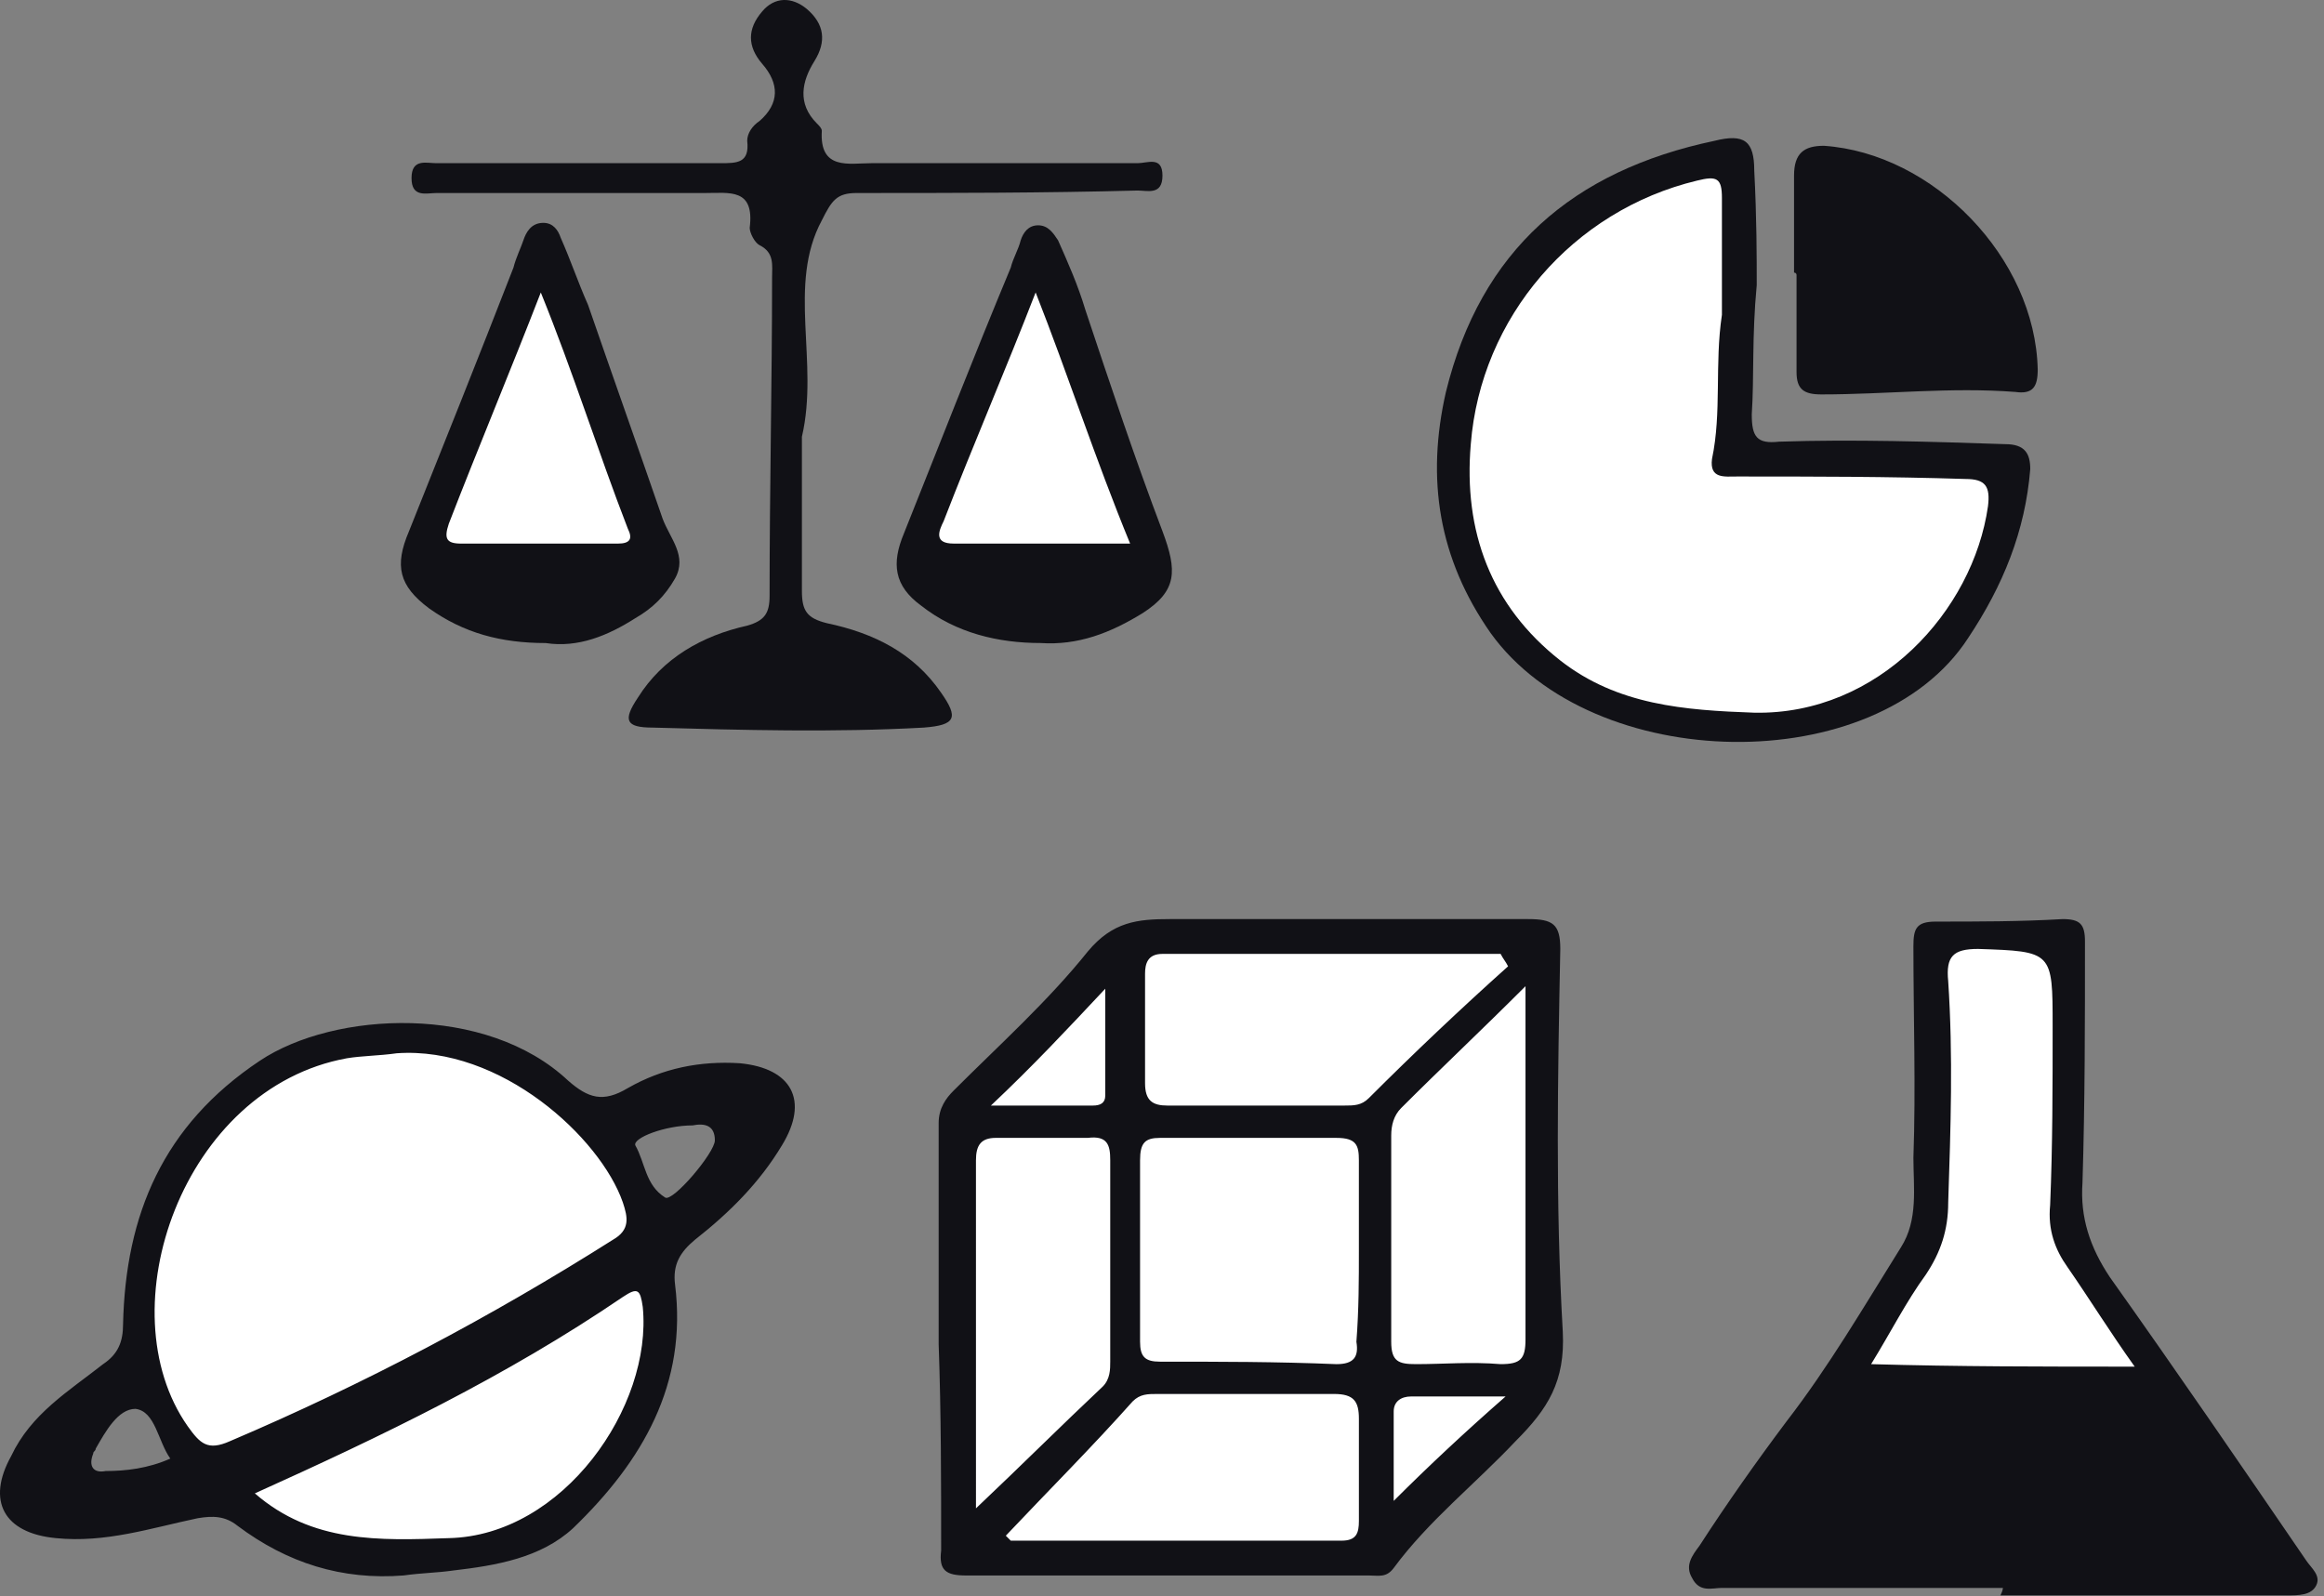
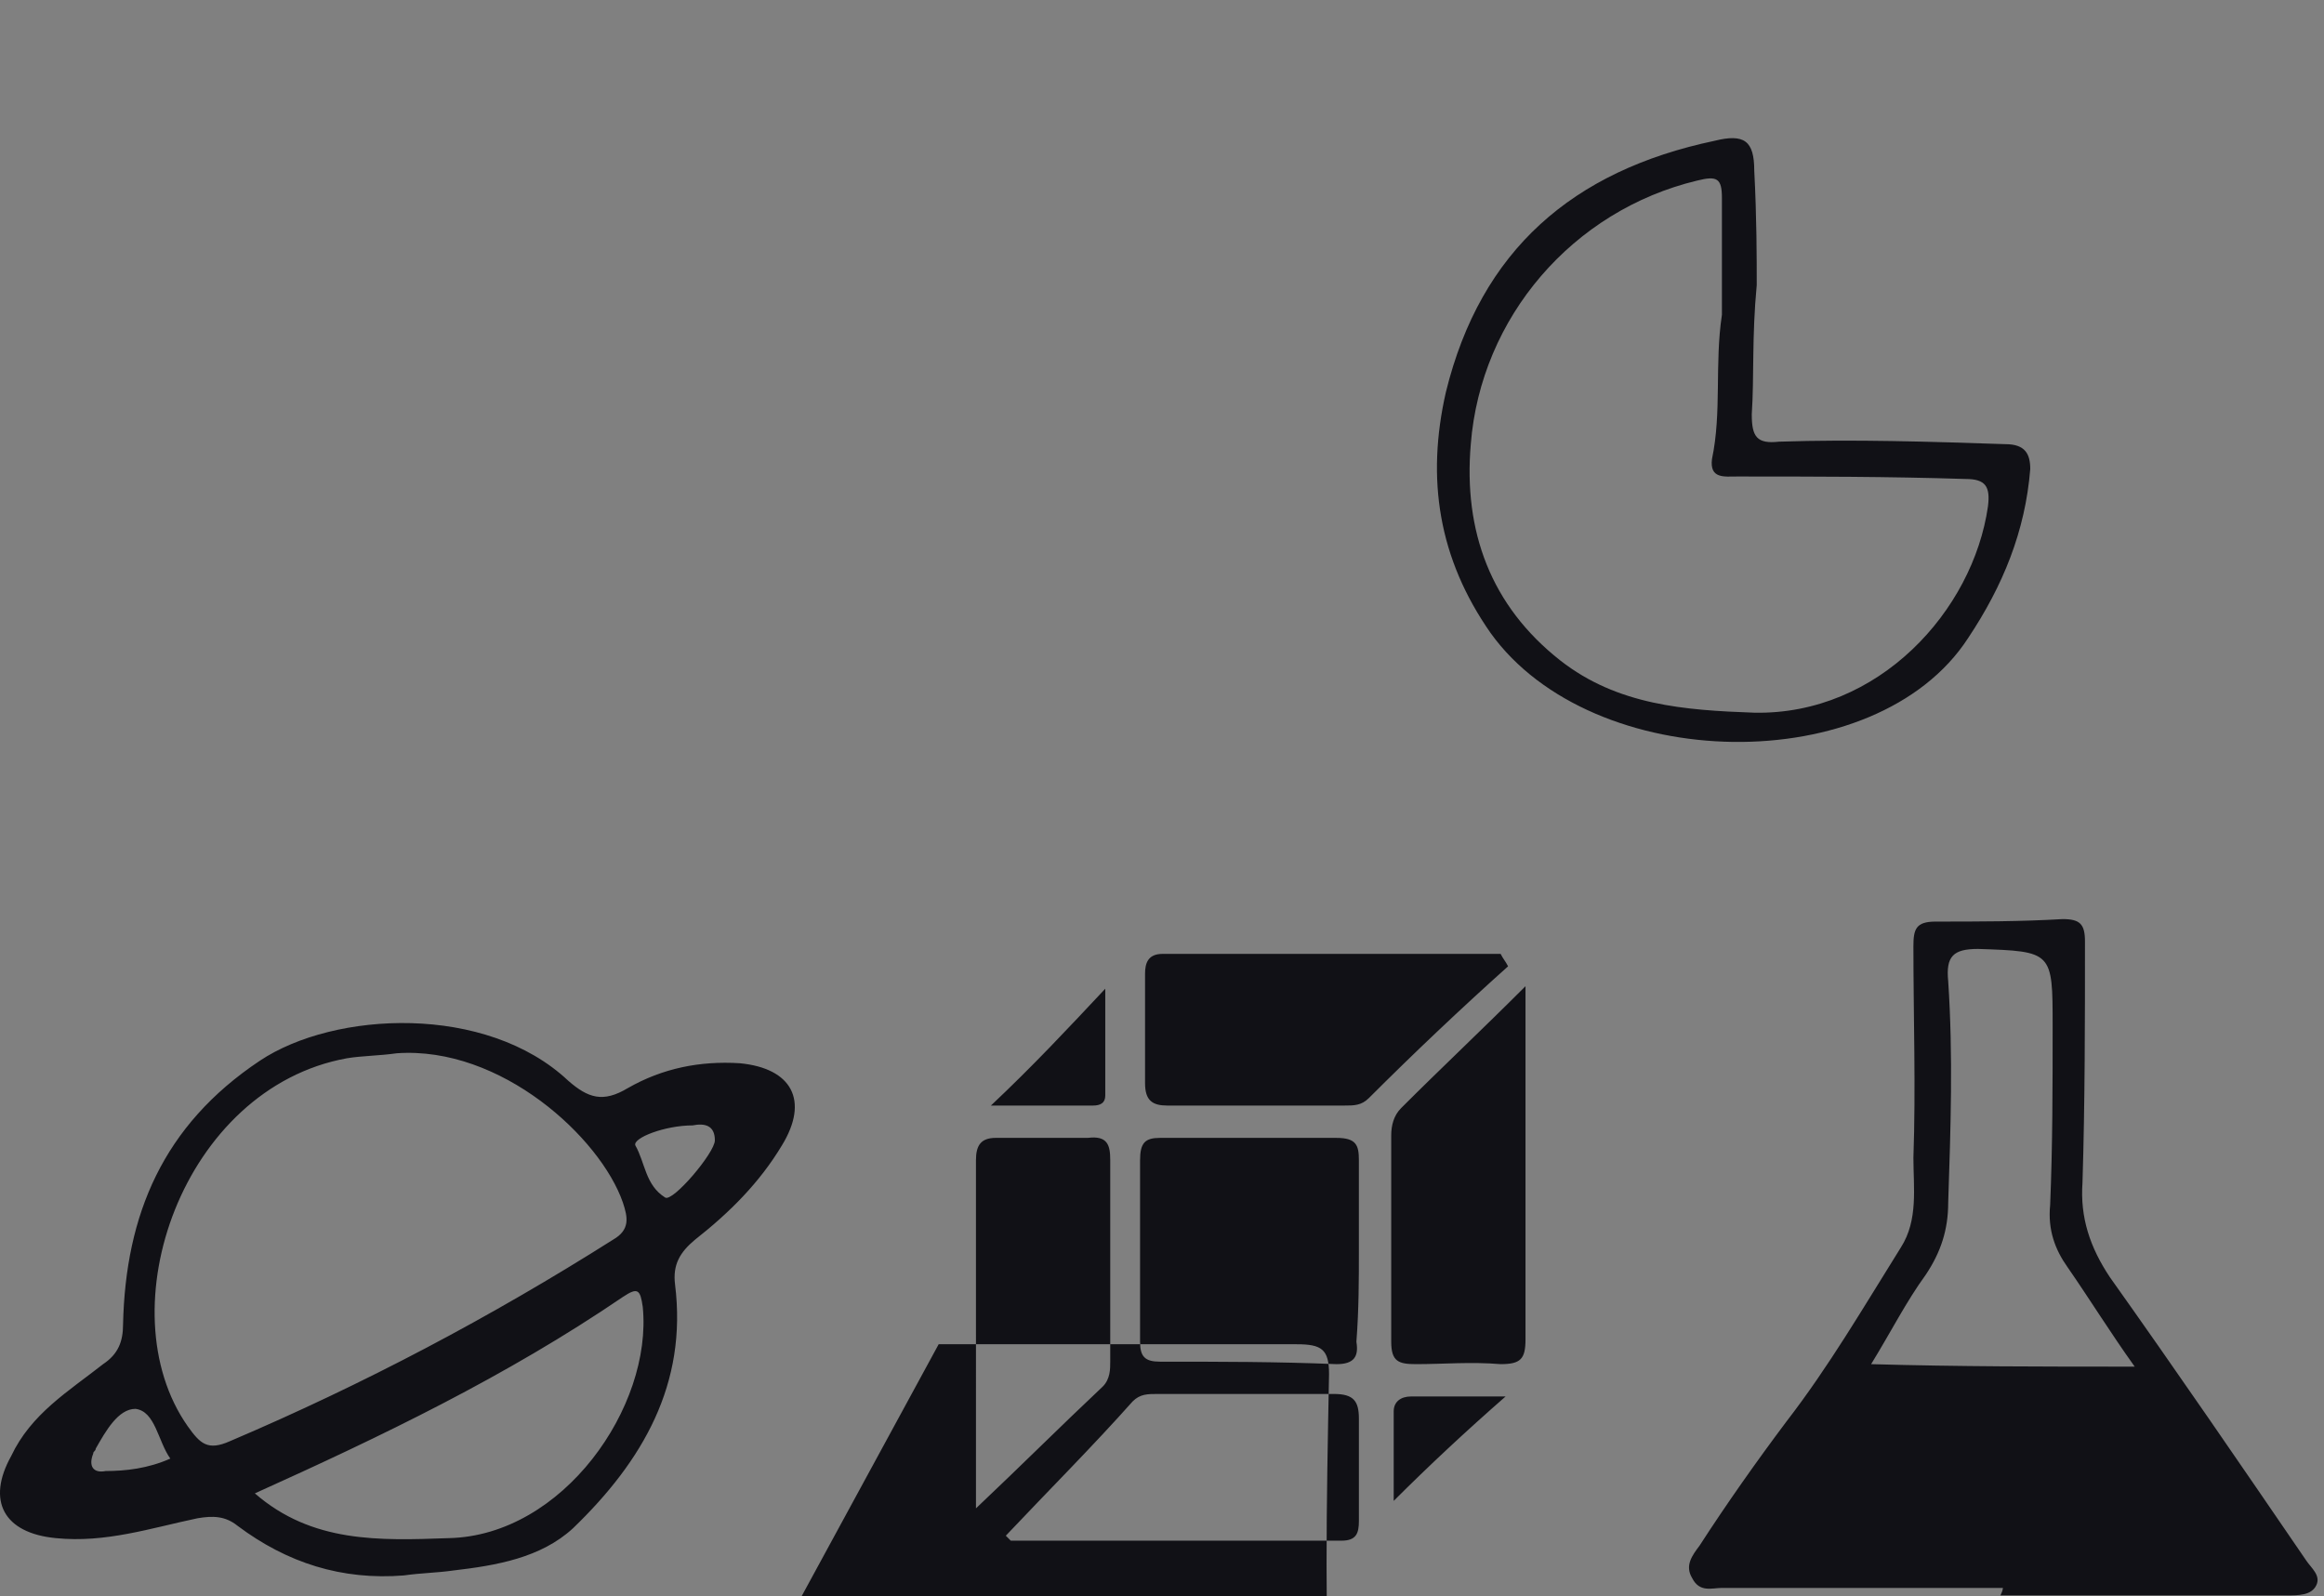
<svg xmlns="http://www.w3.org/2000/svg" height="136" viewBox="0 0 198 136" width="198">
  <rect x="0" y="0" width="198" height="136" fill="#808080" stroke="none" />
  <g fill="none" fill-rule="evenodd">
    <g fill="#fff" fill-rule="nonzero">
-       <path d="m164.711 79.58h11.652v24.151l1.058 4.237 9.957 15.889-28.6-3.39s-1.271-2.542-1.271-2.754c0-.212 3.177-6.779 3.177-6.779l4.026-6.991v-18.643zm-67.367.636 34.108-.636s.424 9.957.424 10.169v27.54l-4.025 4.872-11.44 10.804h-34.955v-8.05-29.871zm-75.843 11.228 6.991-2.542 6.567-.847 5.72 1.059s4.872 2.754 5.296 3.178c.424.424 4.661 3.39 4.661 3.39s1.907 2.754 2.119 3.178 1.483 5.084 1.483 5.084l1.271 4.025.847 4.237v3.178c0 .424-1.483 4.661-1.483 4.661s-1.695 2.754-1.695 3.178c-.212.424-3.178 3.813-3.178 3.813l-4.449 2.754-3.178 1.907-6.355 1.059-6.991-.847-5.296-1.271-4.449-3.813-3.601-3.389-3.178-6.356-.636-7.203.636-6.779 4.237-6.991zm126.687-76.692-.424 24.362 23.091.635s.637 1.695.637 1.907-1.695 6.779-1.695 6.779l-4.449 7.415-3.813 2.966-8.05 2.754-7.627.424-7.204-1.271-5.931-3.39-4.661-5.296-3.178-5.296-.424-10.592 3.178-9.745 5.72-6.991 5.72-3.39 7.627-2.966z" />
-       <path d="m45.652 23.012-9.745 23.939 1.059 3.602 10.593 1.059 6.355-1.059 1.695-4.449-9.109-24.151z" />
-       <path d="m88.024 21.953c-.212.212-10.169 25.422-10.169 25.422l2.33 2.966 10.381 1.271 4.237-1.483 3.39-2.754-9.533-25.422z" />
-     </g>
-     <path d="m170.644 135.298c-8.051 0-15.889 0-23.94 0-.846 0-1.906.423-2.541-.848-.635-1.059 0-1.907.635-2.754 2.33-3.601 4.872-7.203 7.415-10.592 3.601-4.661 6.567-9.745 9.745-14.829 1.483-2.33 1.06-5.084 1.06-7.627.211-5.932 0-12.075 0-18.007 0-1.483.211-2.118 1.906-2.118 3.601 0 7.204 0 10.805-.212 1.483 0 1.906.424 1.906 1.907 0 6.779 0 13.77-.212 20.549-.211 2.966.637 5.508 2.33 8.05 5.721 8.05 11.228 16.1 16.736 24.151.424.636 1.271 1.271.848 2.118-.423.848-1.483.848-2.543.848-8.05 0-16.312 0-24.362 0 .212-.423.212-.635.212-.635zm11.228-18.855c-2.12-2.966-3.813-5.72-5.721-8.474-1.058-1.483-1.695-3.178-1.483-5.296.212-5.084.212-10.169.212-15.253 0-6.355 0-6.355-6.356-6.567-2.118 0-2.754.635-2.541 2.754.423 6.356.211 12.499 0 18.855 0 2.33-.635 4.237-1.907 6.144-1.694 2.33-2.966 4.872-4.661 7.626 7.416.212 14.618.212 22.457.212zm-101.9-1.907c0-6.356 0-12.499 0-18.855 0-1.271.635-2.119 1.271-2.754 3.813-3.813 8.05-7.627 11.44-11.863 2.119-2.542 4.237-2.754 6.991-2.754h30.506c2.119 0 2.754.424 2.754 2.542-.212 10.804-.424 21.608.212 32.625.212 4.237-1.271 6.567-4.025 9.321-3.39 3.601-7.415 6.779-10.381 10.804-.635.848-1.271.636-2.118.636-11.44 0-22.88 0-34.319 0-1.695 0-2.33-.424-2.119-2.118 0-5.932 0-11.652-.212-17.583.212 0 .212 0 0 0zm35.802-8.05c0-2.542 0-5.084 0-7.626 0-1.271-.212-1.907-1.907-1.907-5.084 0-9.957 0-15.041 0-1.271 0-1.695.424-1.695 1.907v15.465c0 1.271.424 1.695 1.695 1.695 5.084 0 9.957 0 15.041.212 1.483 0 1.907-.635 1.695-1.907.212-2.754.212-5.296.212-7.838zm12.711-24.151c-.212-.424-.424-.635-.635-1.059-9.533 0-19.278 0-28.811 0-1.271 0-1.483.847-1.483 1.695v9.321c0 1.483.635 1.907 1.907 1.907h15.041c.847 0 1.483 0 2.119-.636 3.813-3.813 7.838-7.626 11.863-11.228zm-45.335 46.183c3.813-3.601 7.203-6.991 10.804-10.38.635-.636.635-1.483.635-2.119 0-5.72 0-11.44 0-17.16 0-1.271-.212-2.119-1.907-1.907-2.542 0-5.296 0-7.838 0-1.271 0-1.695.636-1.695 1.907zm2.542 2.33c.212.212.424.424.424.424h28.176c1.271 0 1.483-.636 1.483-1.695 0-2.966 0-5.72 0-8.686 0-1.483-.424-2.119-2.119-2.119-5.084 0-9.957 0-15.041 0-.847 0-1.483 0-2.119.636-3.39 3.813-7.203 7.626-10.804 11.44zm44.276-46.818c-3.813 3.813-7.203 6.991-10.592 10.381-.636.635-.847 1.483-.847 2.33v17.583c0 1.695.636 1.907 2.119 1.907 2.33 0 4.661-.212 7.203 0 1.695 0 2.119-.424 2.119-2.118 0-5.084 0-10.381 0-15.465 0-4.872 0-9.533 0-14.617zm-11.228 43.853c2.966-2.966 6.144-5.932 9.533-8.898-2.754 0-5.508 0-8.05 0-.847 0-1.483.424-1.483 1.271zm-34.319-33.684h8.686c.636 0 1.059-.212 1.059-.847 0-2.966 0-5.932 0-9.109-3.178 3.389-6.144 6.567-9.745 9.957zm-49.998 40.035c-5.296.423-9.957-1.059-14.194-4.237-1.059-.847-2.119-.847-3.39-.636-4.025.847-7.838 2.119-12.075 1.695-4.449-.424-5.932-3.178-3.813-6.991 1.695-3.601 4.872-5.508 7.838-7.838 1.271-.847 1.695-1.907 1.695-3.39.212-9.321 3.39-16.948 11.652-22.456 6.355-4.237 19.278-4.872 26.269 1.695 1.695 1.483 2.966 1.907 5.084.635 2.966-1.695 6.144-2.33 9.533-2.119 4.449.424 5.932 3.178 3.601 6.991-1.907 3.178-4.449 5.72-7.415 8.05-1.271 1.059-1.907 2.118-1.695 3.813 1.059 8.474-2.754 15.041-8.686 20.761-2.754 2.542-6.567 3.178-10.169 3.601-1.483.212-2.754.212-4.237.424zm-.635-44.488c-1.483.212-2.966.212-4.237.424-13.982 2.542-20.549 21.397-13.558 31.353 1.059 1.483 1.695 2.119 3.601 1.271 11.44-4.872 22.244-10.592 32.625-17.16 1.483-.847 1.271-1.907.847-3.178-1.907-5.508-10.381-13.346-19.278-12.711zm-12.075 37.497c4.872 4.237 10.592 4.025 16.524 3.813 9.745-.212 17.371-11.228 16.524-19.702-.212-1.483-.424-1.695-1.695-.847-9.957 6.779-20.549 11.863-31.353 16.736zm37.285-31.353c-2.33 0-5.084 1.059-4.872 1.695.847 1.483.847 3.39 2.542 4.449.635.424 4.237-3.813 4.237-4.872 0-1.271-.847-1.483-1.907-1.271zm-44.488 28.388c-1.059-1.483-1.271-4.025-2.966-4.237-1.483 0-2.542 1.907-3.39 3.39 0 .212-.212.212-.212.424-.424 1.059 0 1.695 1.059 1.483 1.695 0 3.601-.212 5.508-1.059zm135.16-99.991c-.423 4.449-.211 7.838-.423 11.016 0 1.907.424 2.542 2.33 2.33 6.356-.212 12.923 0 19.278.212 1.695 0 2.118.847 2.118 2.119-.423 5.296-2.329 9.957-5.296 14.406-7.838 12.075-31.989 11.652-40.674-.424-4.449-6.355-5.508-13.135-3.813-20.549 2.966-12.075 10.804-18.855 22.879-21.397 2.543-.636 3.39 0 3.39 2.542.212 4.025.211 7.415.211 9.745zm-2.966 2.542c0-3.39 0-6.567 0-9.957 0-1.695-.423-1.907-2.118-1.483-10.592 2.542-18.43 11.652-19.278 22.456-.636 7.415 1.695 13.77 7.626 18.431 4.872 3.813 10.593 4.237 16.524 4.449 10.593.212 18.642-8.686 19.913-17.583.212-1.695-.211-2.33-1.906-2.33-6.567-.212-13.135-.212-19.49-.212-1.06 0-2.33.212-2.118-1.483.846-4.025.211-8.05.846-12.287z" fill="#111116" />
-     <path d="m152.849 23.226c0-2.754 0-5.508 0-8.262 0-1.907.848-2.542 2.543-2.542 9.321.636 18.007 9.533 18.218 19.066 0 1.483-.423 2.119-1.906 1.907-5.509-.424-11.016.212-16.524.212-1.483 0-2.118-.424-2.118-1.907 0-2.754 0-5.508 0-8.262 0-.212-.212-.212-.212-.212zm-84.528 13.981v13.135c0 1.695.424 2.33 2.119 2.754 4.025.847 7.415 2.542 9.745 5.932 1.483 2.119 1.271 2.754-1.483 2.966-7.626.424-15.465.212-23.091 0-2.33 0-2.542-.636-1.271-2.542 2.119-3.39 5.508-5.296 9.321-6.144 1.483-.424 1.907-1.059 1.907-2.542 0-9.109.212-18.219.212-27.116 0-1.059.212-2.119-1.059-2.754-.424-.212-.847-1.059-.847-1.483.424-3.39-1.695-2.966-3.813-2.966-7.626 0-15.253 0-22.88 0-.847 0-2.119.424-2.119-1.271 0-1.695 1.271-1.271 2.119-1.271h24.151c1.483 0 2.542 0 2.33-1.907 0-.636.424-1.271 1.059-1.695 1.695-1.483 1.695-3.178.212-4.873-1.271-1.483-1.271-2.966 0-4.449 1.059-1.271 2.542-1.271 3.813-.212 1.483 1.271 1.695 2.754.636 4.449s-1.483 3.601.212 5.296c.212.212.424.424.424.636-.212 3.39 2.33 2.754 4.237 2.754h22.668c.847 0 2.118-.635 2.118 1.059 0 1.695-1.271 1.271-2.118 1.271-8.05.212-15.889.212-23.939.212-1.695 0-2.119.635-2.966 2.33-2.966 5.508-.212 12.075-1.695 18.431z" fill="#111116" />
-     <path d="m46.5 54.791c-3.813 0-6.991-.847-9.957-2.966-2.542-1.907-2.966-3.602-1.695-6.567 2.966-7.415 5.932-14.829 8.898-22.456.212-.847.636-1.695.847-2.33.212-.635.635-1.483 1.695-1.483.847 0 1.271.635 1.483 1.271.847 1.907 1.483 3.813 2.33 5.72 2.119 6.144 4.237 12.075 6.355 18.219.636 1.695 2.119 3.178 1.059 5.084-.847 1.483-1.907 2.542-3.389 3.39-2.33 1.483-4.872 2.542-7.627 2.119zm-.424-29.871c-2.542 6.567-5.296 13.135-7.838 19.702-.424 1.271-.212 1.695 1.059 1.695h13.346c1.059 0 1.271-.424.847-1.271-2.542-6.567-4.661-13.346-7.415-20.126zm42.582 29.869c-3.601 0-7.203-.847-10.169-3.178-2.33-1.695-2.542-3.601-1.483-6.144 2.966-7.415 5.932-15.041 9.109-22.668.212-.847.636-1.483.848-2.33.212-.636.635-1.271 1.483-1.271.847 0 1.271.635 1.695 1.271.847 1.907 1.695 3.813 2.33 5.932 2.118 6.355 4.237 12.711 6.567 18.855 1.271 3.39 1.271 5.084-1.695 6.991-2.754 1.695-5.508 2.754-8.686 2.542zm-.424-29.871c-2.542 6.567-5.296 12.923-7.838 19.49-.424.847-.847 1.907.847 1.907h15.041c-2.966-7.203-5.296-14.406-8.05-21.397z" fill="#111116" />
+       </g>
+     <path d="m170.644 135.298c-8.051 0-15.889 0-23.94 0-.846 0-1.906.423-2.541-.848-.635-1.059 0-1.907.635-2.754 2.33-3.601 4.872-7.203 7.415-10.592 3.601-4.661 6.567-9.745 9.745-14.829 1.483-2.33 1.06-5.084 1.06-7.627.211-5.932 0-12.075 0-18.007 0-1.483.211-2.118 1.906-2.118 3.601 0 7.204 0 10.805-.212 1.483 0 1.906.424 1.906 1.907 0 6.779 0 13.77-.212 20.549-.211 2.966.637 5.508 2.33 8.05 5.721 8.05 11.228 16.1 16.736 24.151.424.636 1.271 1.271.848 2.118-.423.848-1.483.848-2.543.848-8.05 0-16.312 0-24.362 0 .212-.423.212-.635.212-.635zm11.228-18.855c-2.12-2.966-3.813-5.72-5.721-8.474-1.058-1.483-1.695-3.178-1.483-5.296.212-5.084.212-10.169.212-15.253 0-6.355 0-6.355-6.356-6.567-2.118 0-2.754.635-2.541 2.754.423 6.356.211 12.499 0 18.855 0 2.33-.635 4.237-1.907 6.144-1.694 2.33-2.966 4.872-4.661 7.626 7.416.212 14.618.212 22.457.212zm-101.9-1.907h30.506c2.119 0 2.754.424 2.754 2.542-.212 10.804-.424 21.608.212 32.625.212 4.237-1.271 6.567-4.025 9.321-3.39 3.601-7.415 6.779-10.381 10.804-.635.848-1.271.636-2.118.636-11.44 0-22.88 0-34.319 0-1.695 0-2.33-.424-2.119-2.118 0-5.932 0-11.652-.212-17.583.212 0 .212 0 0 0zm35.802-8.05c0-2.542 0-5.084 0-7.626 0-1.271-.212-1.907-1.907-1.907-5.084 0-9.957 0-15.041 0-1.271 0-1.695.424-1.695 1.907v15.465c0 1.271.424 1.695 1.695 1.695 5.084 0 9.957 0 15.041.212 1.483 0 1.907-.635 1.695-1.907.212-2.754.212-5.296.212-7.838zm12.711-24.151c-.212-.424-.424-.635-.635-1.059-9.533 0-19.278 0-28.811 0-1.271 0-1.483.847-1.483 1.695v9.321c0 1.483.635 1.907 1.907 1.907h15.041c.847 0 1.483 0 2.119-.636 3.813-3.813 7.838-7.626 11.863-11.228zm-45.335 46.183c3.813-3.601 7.203-6.991 10.804-10.38.635-.636.635-1.483.635-2.119 0-5.72 0-11.44 0-17.16 0-1.271-.212-2.119-1.907-1.907-2.542 0-5.296 0-7.838 0-1.271 0-1.695.636-1.695 1.907zm2.542 2.33c.212.212.424.424.424.424h28.176c1.271 0 1.483-.636 1.483-1.695 0-2.966 0-5.72 0-8.686 0-1.483-.424-2.119-2.119-2.119-5.084 0-9.957 0-15.041 0-.847 0-1.483 0-2.119.636-3.39 3.813-7.203 7.626-10.804 11.44zm44.276-46.818c-3.813 3.813-7.203 6.991-10.592 10.381-.636.635-.847 1.483-.847 2.33v17.583c0 1.695.636 1.907 2.119 1.907 2.33 0 4.661-.212 7.203 0 1.695 0 2.119-.424 2.119-2.118 0-5.084 0-10.381 0-15.465 0-4.872 0-9.533 0-14.617zm-11.228 43.853c2.966-2.966 6.144-5.932 9.533-8.898-2.754 0-5.508 0-8.05 0-.847 0-1.483.424-1.483 1.271zm-34.319-33.684h8.686c.636 0 1.059-.212 1.059-.847 0-2.966 0-5.932 0-9.109-3.178 3.389-6.144 6.567-9.745 9.957zm-49.998 40.035c-5.296.423-9.957-1.059-14.194-4.237-1.059-.847-2.119-.847-3.39-.636-4.025.847-7.838 2.119-12.075 1.695-4.449-.424-5.932-3.178-3.813-6.991 1.695-3.601 4.872-5.508 7.838-7.838 1.271-.847 1.695-1.907 1.695-3.39.212-9.321 3.39-16.948 11.652-22.456 6.355-4.237 19.278-4.872 26.269 1.695 1.695 1.483 2.966 1.907 5.084.635 2.966-1.695 6.144-2.33 9.533-2.119 4.449.424 5.932 3.178 3.601 6.991-1.907 3.178-4.449 5.72-7.415 8.05-1.271 1.059-1.907 2.118-1.695 3.813 1.059 8.474-2.754 15.041-8.686 20.761-2.754 2.542-6.567 3.178-10.169 3.601-1.483.212-2.754.212-4.237.424zm-.635-44.488c-1.483.212-2.966.212-4.237.424-13.982 2.542-20.549 21.397-13.558 31.353 1.059 1.483 1.695 2.119 3.601 1.271 11.44-4.872 22.244-10.592 32.625-17.16 1.483-.847 1.271-1.907.847-3.178-1.907-5.508-10.381-13.346-19.278-12.711zm-12.075 37.497c4.872 4.237 10.592 4.025 16.524 3.813 9.745-.212 17.371-11.228 16.524-19.702-.212-1.483-.424-1.695-1.695-.847-9.957 6.779-20.549 11.863-31.353 16.736zm37.285-31.353c-2.33 0-5.084 1.059-4.872 1.695.847 1.483.847 3.39 2.542 4.449.635.424 4.237-3.813 4.237-4.872 0-1.271-.847-1.483-1.907-1.271zm-44.488 28.388c-1.059-1.483-1.271-4.025-2.966-4.237-1.483 0-2.542 1.907-3.39 3.39 0 .212-.212.212-.212.424-.424 1.059 0 1.695 1.059 1.483 1.695 0 3.601-.212 5.508-1.059zm135.16-99.991c-.423 4.449-.211 7.838-.423 11.016 0 1.907.424 2.542 2.33 2.33 6.356-.212 12.923 0 19.278.212 1.695 0 2.118.847 2.118 2.119-.423 5.296-2.329 9.957-5.296 14.406-7.838 12.075-31.989 11.652-40.674-.424-4.449-6.355-5.508-13.135-3.813-20.549 2.966-12.075 10.804-18.855 22.879-21.397 2.543-.636 3.39 0 3.39 2.542.212 4.025.211 7.415.211 9.745zm-2.966 2.542c0-3.39 0-6.567 0-9.957 0-1.695-.423-1.907-2.118-1.483-10.592 2.542-18.43 11.652-19.278 22.456-.636 7.415 1.695 13.77 7.626 18.431 4.872 3.813 10.593 4.237 16.524 4.449 10.593.212 18.642-8.686 19.913-17.583.212-1.695-.211-2.33-1.906-2.33-6.567-.212-13.135-.212-19.49-.212-1.06 0-2.33.212-2.118-1.483.846-4.025.211-8.05.846-12.287z" fill="#111116" />
  </g>
</svg>